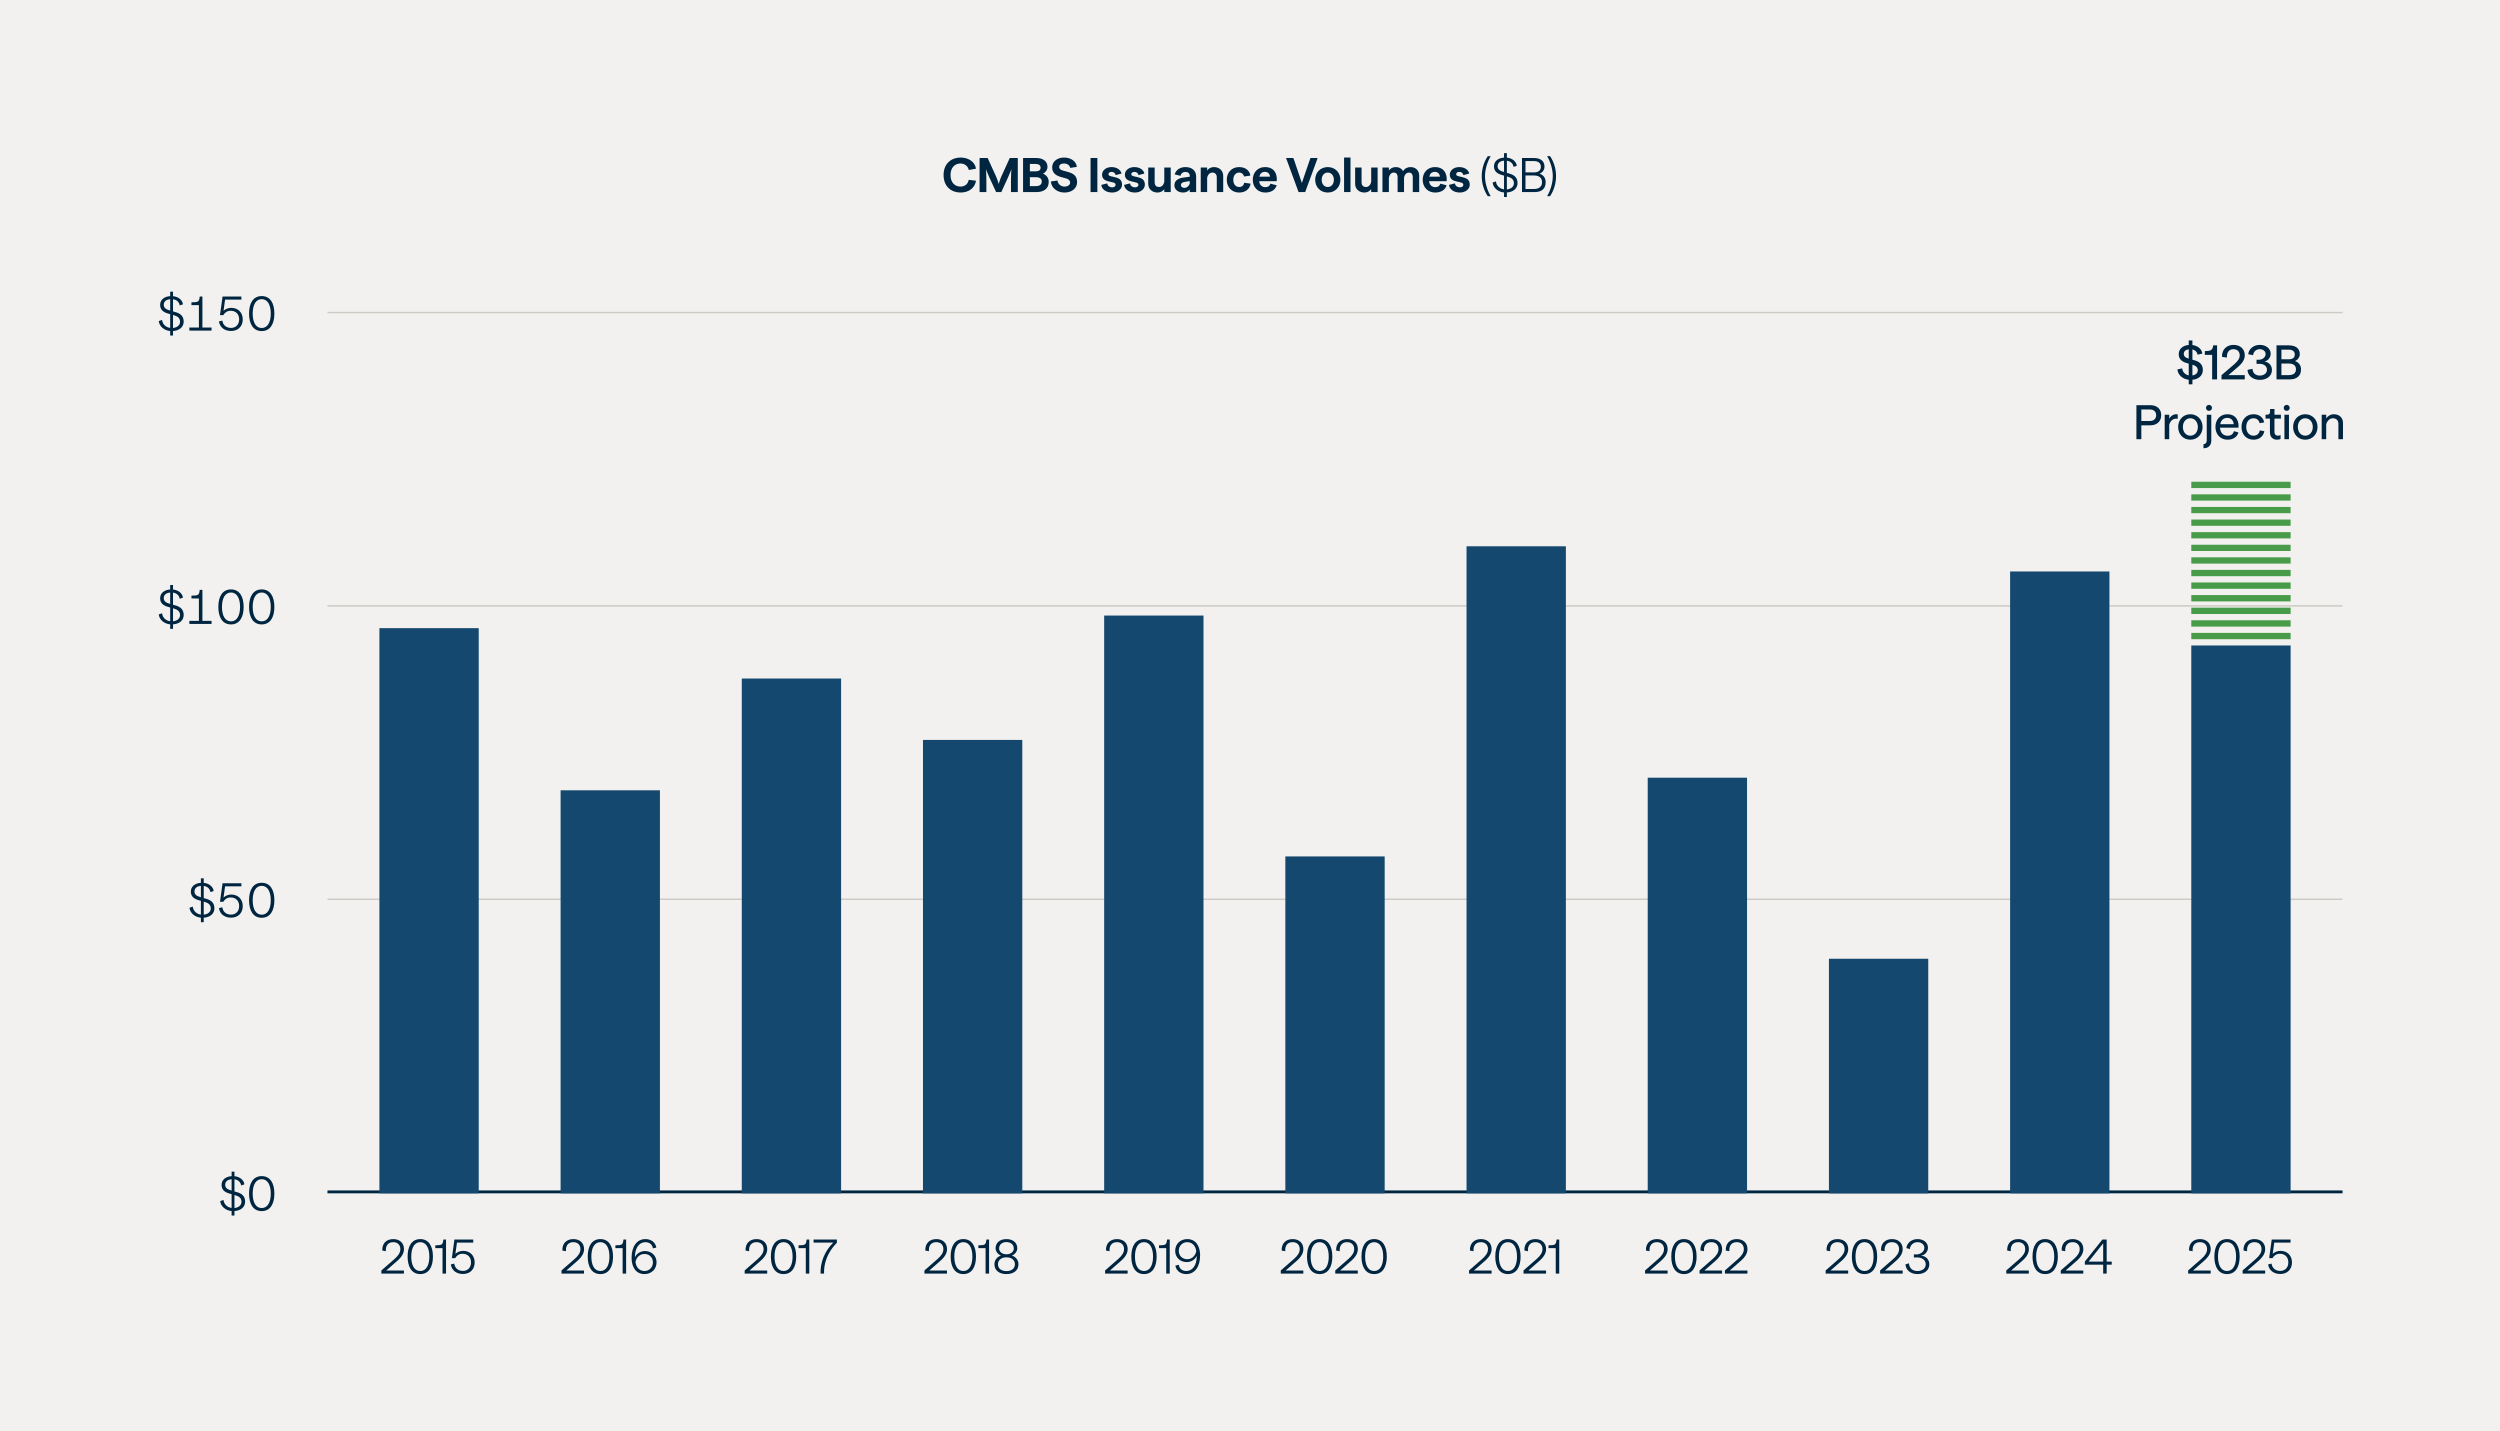
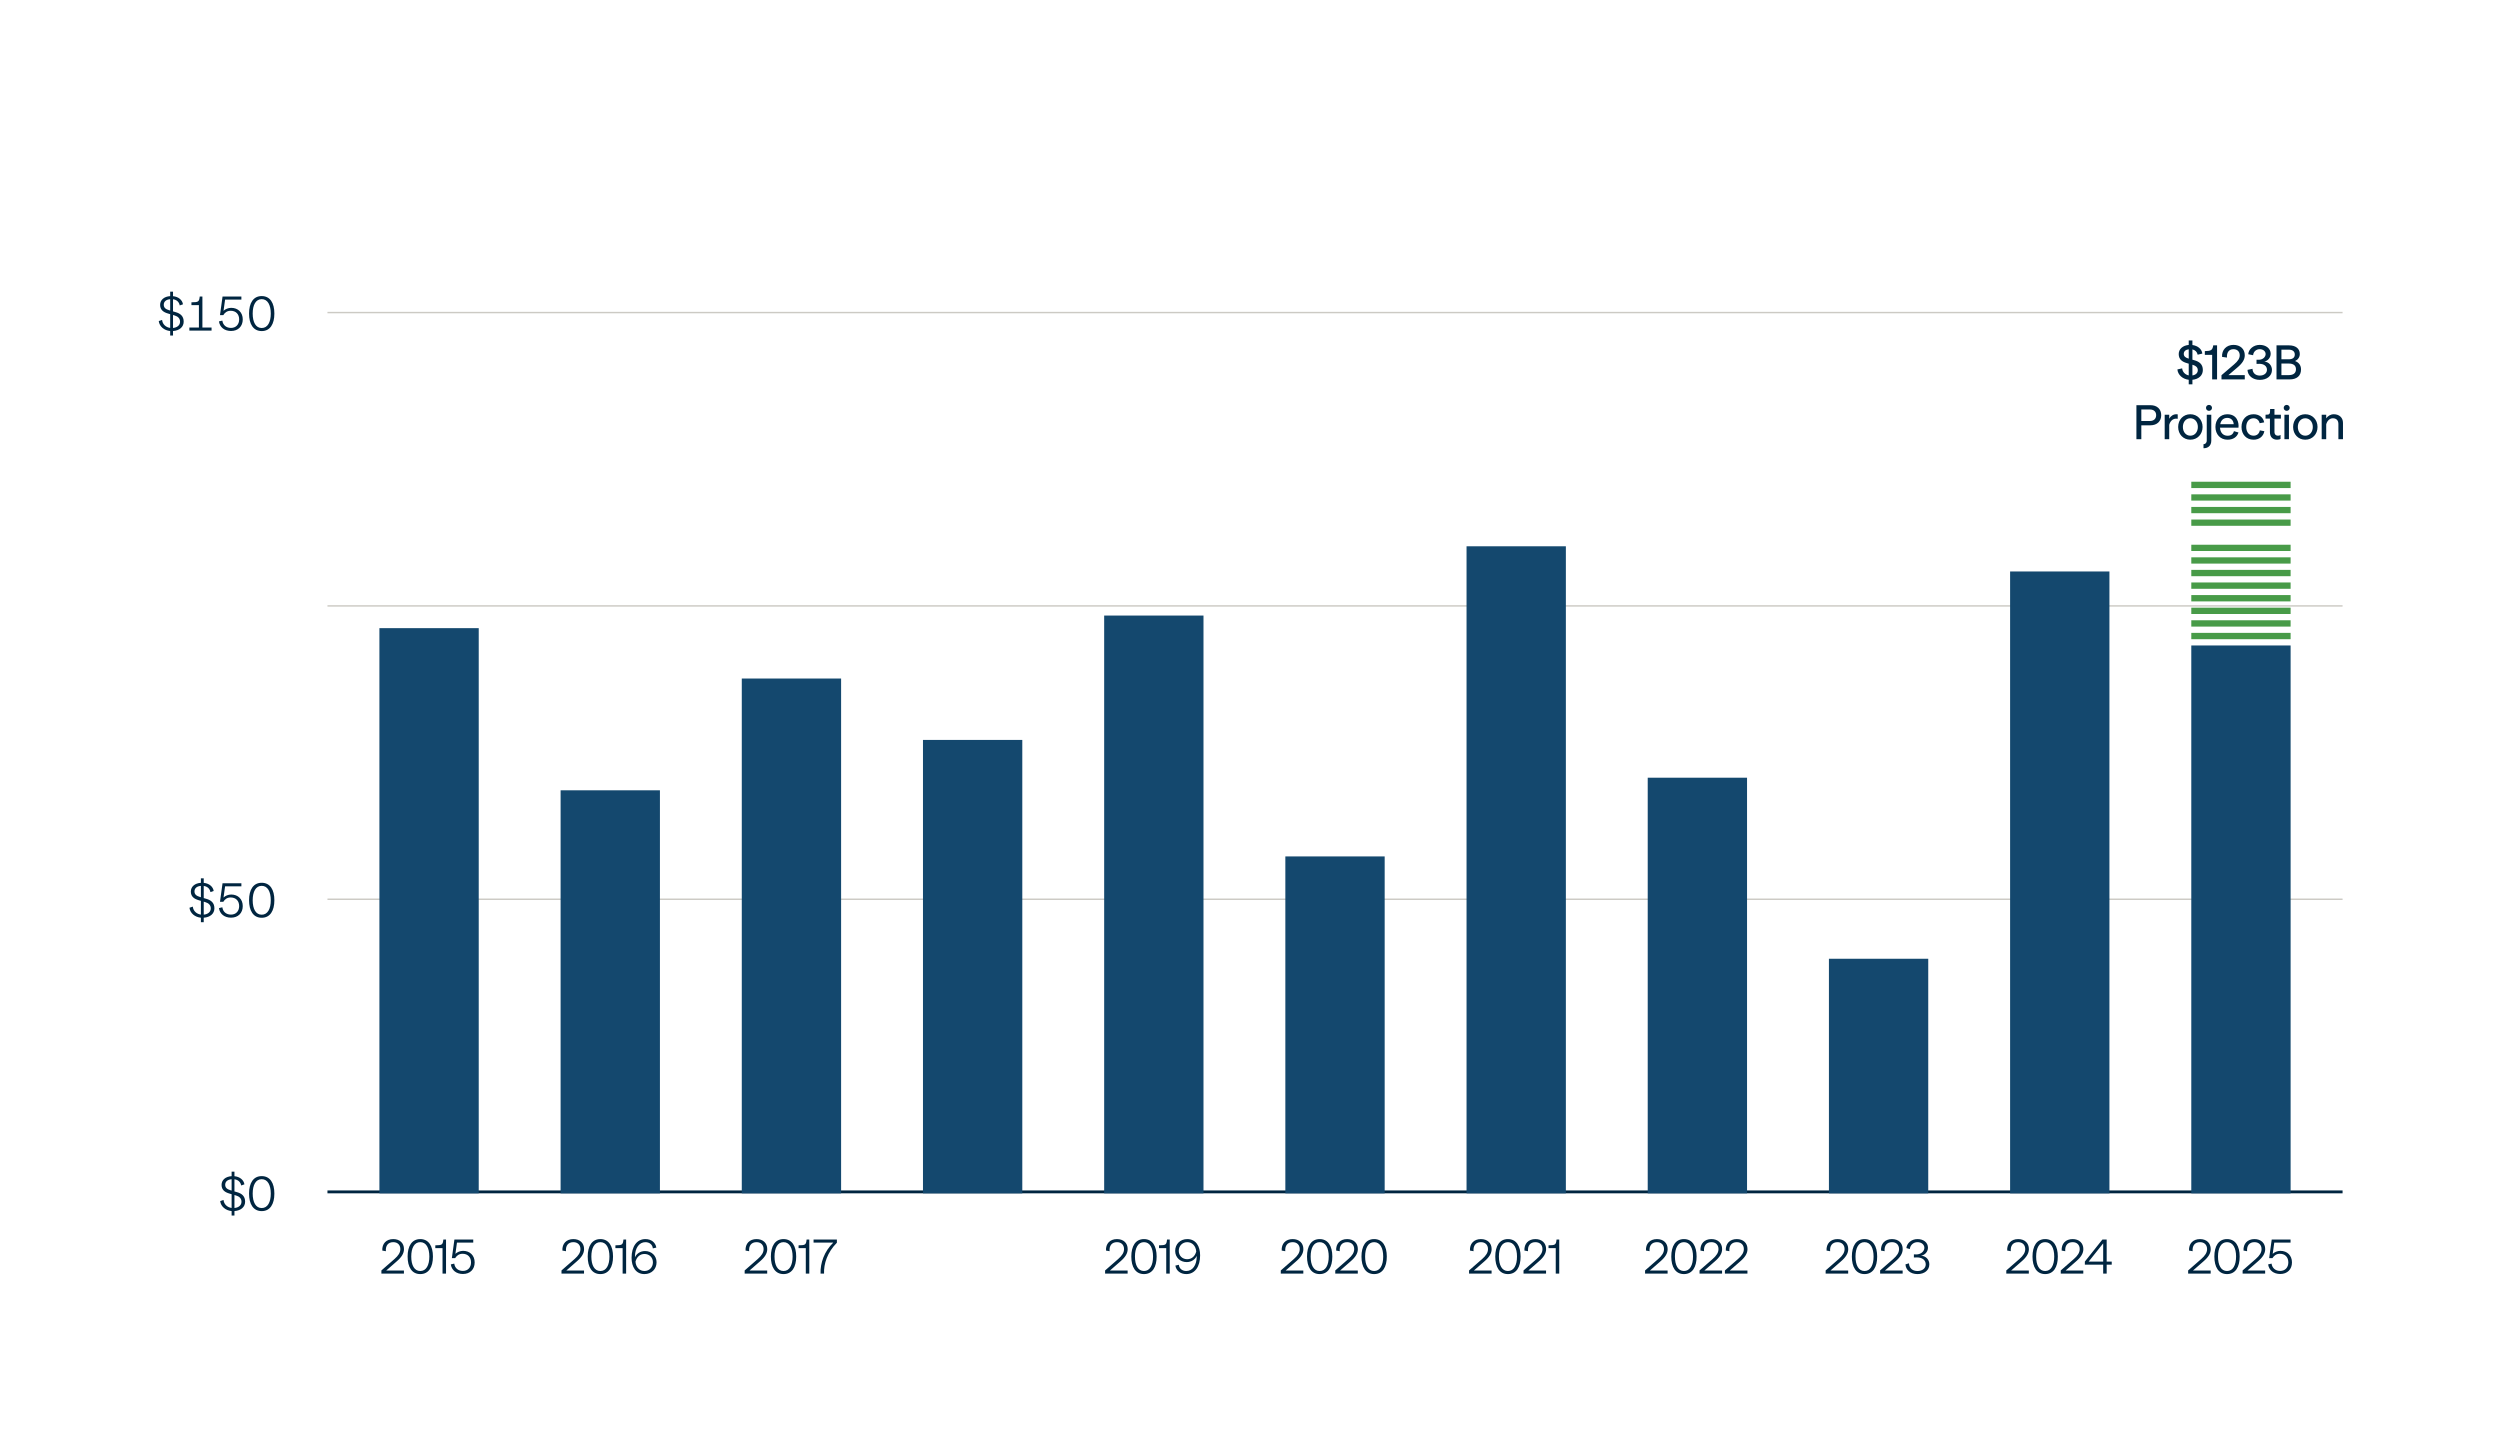
<svg xmlns="http://www.w3.org/2000/svg" width="1588" height="909" viewBox="0 0 1588 909" fill="none">
-   <rect width="1588" height="909" fill="#F2F1EF" />
-   <path d="M610.128 122.3C604.338 122.3 599.358 118.55 599.358 111.17C599.358 103.79 604.458 100.07 610.128 100.07C615.348 100.07 619.338 102.92 619.938 107.15L615.468 107.96H615.348C614.898 105.56 612.768 103.85 610.098 103.85C606.558 103.85 603.768 106.4 603.768 111.17C603.768 115.97 606.528 118.52 610.098 118.52C612.828 118.52 614.868 116.93 615.318 114.23L619.968 114.8C619.188 119.69 615.078 122.3 610.128 122.3ZM622.228 122V100.37H627.358L632.608 111.89C633.718 114.35 634.378 116.9 634.378 116.9C634.378 116.9 635.038 114.35 636.148 111.89L641.398 100.37H646.498V122H642.178V112.82C642.178 110.12 642.448 107.42 642.448 107.42C642.448 107.42 641.518 109.97 640.408 112.43L636.028 122H632.728L628.318 112.43C627.208 109.97 626.308 107.42 626.308 107.42C626.308 107.42 626.518 110.12 626.518 112.82L626.548 120.08V122H622.228ZM649.855 122V100.37H658.255C662.245 100.37 665.365 102.29 665.365 105.89C665.365 108.02 663.955 109.64 662.515 110.33C664.585 111.14 666.145 112.91 666.145 115.55C666.145 119.72 663.085 122 658.525 122H649.855ZM657.865 118.22C660.505 118.22 661.735 117.17 661.735 115.28C661.735 113.54 660.505 112.55 657.865 112.55H654.175V118.22H657.865ZM657.895 108.83C659.965 108.83 660.985 107.99 660.985 106.52C660.985 105.02 659.935 104.15 657.805 104.15H654.175V108.83H657.895ZM676.135 122.3C671.395 122.3 667.765 119.21 667.495 115.28L671.605 114.68H671.725C671.935 116.87 673.825 118.52 676.135 118.52C678.295 118.52 679.735 117.5 679.735 115.97C679.735 114.59 678.715 113.78 677.275 113.36L673.915 112.43C670.855 111.56 668.335 109.97 668.335 106.28C668.335 102.56 671.665 100.07 675.895 100.07C680.095 100.07 683.725 102.44 683.995 106.01L679.915 106.64H679.795C679.495 105.14 678.085 103.85 675.895 103.85C673.945 103.85 672.775 104.66 672.775 106.04C672.775 107.24 673.675 107.9 675.025 108.29L678.445 109.25C681.535 110.09 684.175 111.59 684.175 115.64C684.175 119.63 680.845 122.3 676.135 122.3ZM697.042 122H692.722V100.37H697.042V122ZM706.416 122.3C702.366 122.3 699.756 120.02 699.546 117.44L703.176 116.51H703.296C703.596 118.22 704.946 119 706.416 119C707.766 119 708.636 118.37 708.636 117.38C708.636 116.6 708.066 116.15 707.076 115.91L704.196 115.22C702.396 114.8 700.026 113.93 700.026 110.96C700.026 108.26 702.516 106.13 706.086 106.13C709.476 106.13 711.936 107.96 712.386 110.24L708.756 111.2H708.636C708.396 109.79 707.256 109.19 706.086 109.19C704.796 109.19 704.076 109.88 704.076 110.63C704.076 111.35 704.646 111.71 705.696 111.98L708.036 112.52C710.496 113.09 712.716 113.96 712.716 117.32C712.716 119.99 710.136 122.3 706.416 122.3ZM720.918 122.3C716.868 122.3 714.258 120.02 714.048 117.44L717.678 116.51H717.798C718.098 118.22 719.448 119 720.918 119C722.268 119 723.138 118.37 723.138 117.38C723.138 116.6 722.568 116.15 721.578 115.91L718.698 115.22C716.898 114.8 714.528 113.93 714.528 110.96C714.528 108.26 717.018 106.13 720.588 106.13C723.978 106.13 726.438 107.96 726.888 110.24L723.258 111.2H723.138C722.898 109.79 721.758 109.19 720.588 109.19C719.298 109.19 718.578 109.88 718.578 110.63C718.578 111.35 719.148 111.71 720.198 111.98L722.538 112.52C724.998 113.09 727.218 113.96 727.218 117.32C727.218 119.99 724.638 122.3 720.918 122.3ZM735.24 122.3C731.97 122.3 729.36 120.17 729.36 116.75V106.43H733.44V115.7C733.44 118.1 734.82 118.79 736.29 118.79C737.91 118.79 739.23 117.35 739.56 115.46V106.43H743.64V122H739.56V120.17C738.6 121.46 737.07 122.3 735.24 122.3ZM751.477 122.3C748.297 122.3 745.987 120.32 745.987 117.74C745.987 114.95 748.057 113.3 751.537 112.82L755.737 112.25V111.68C755.737 110.15 754.597 109.22 753.037 109.22C751.207 109.22 750.157 110.24 749.827 111.68L746.137 110.78C746.857 108.35 749.077 106.13 753.037 106.13C757.087 106.13 759.787 108.41 759.787 112.07V122H755.707V120.32C754.597 121.82 752.977 122.3 751.477 122.3ZM750.127 117.56C750.127 118.52 750.937 119.33 752.227 119.33C753.997 119.33 755.167 118.13 755.707 116.75V115.01L752.227 115.61C750.847 115.88 750.127 116.48 750.127 117.56ZM762.703 122V106.43H766.783V108.26C767.743 106.97 769.273 106.13 771.103 106.13C774.373 106.13 776.983 108.26 776.983 111.68V122H772.903V112.7C772.903 110.75 771.853 109.61 770.053 109.61C768.433 109.61 767.113 111.08 766.783 112.94V122H762.703ZM787.069 122.3C782.479 122.3 779.239 118.94 779.239 114.2C779.239 109.46 782.479 106.13 787.069 106.13C790.999 106.13 793.729 108.2 794.239 111.53L790.339 112.1H790.219C789.919 110.66 788.779 109.61 787.159 109.61C784.879 109.61 783.379 111.47 783.379 114.2C783.379 116.96 784.879 118.79 787.159 118.79C788.869 118.79 790.039 117.74 790.339 116.09L794.389 116.66C793.789 120.23 790.969 122.3 787.069 122.3ZM795.762 114.2C795.762 109.49 799.002 106.13 803.472 106.13C810.012 106.13 811.392 111.26 810.972 115.1H799.812C800.112 117.5 801.582 118.88 803.772 118.88C805.422 118.88 806.532 118.16 806.982 116.66L810.942 117.68C810.162 120.47 807.642 122.3 803.652 122.3C799.062 122.3 795.762 118.91 795.762 114.2ZM799.932 112.22H806.712C806.562 110.48 805.392 109.16 803.472 109.16C801.582 109.16 800.382 110.27 799.932 112.22ZM824.847 122L817.617 102.29L816.927 100.49V100.37H821.517L821.577 100.49L822.237 102.29L826.947 116.21L831.717 102.29L832.347 100.49L832.407 100.37H836.907V100.49L836.277 102.29L829.047 122H824.847ZM843.411 122.3C838.731 122.3 835.401 118.82 835.401 114.2C835.401 109.58 838.731 106.13 843.411 106.13C848.031 106.13 851.421 109.58 851.421 114.2C851.421 118.82 848.031 122.3 843.411 122.3ZM843.411 118.79C845.691 118.79 847.281 116.87 847.281 114.2C847.281 111.53 845.661 109.61 843.411 109.61C841.071 109.61 839.541 111.53 839.541 114.2C839.541 116.87 841.071 118.79 843.411 118.79ZM857.838 122H853.758V100.07H857.838V122ZM866.666 122.3C863.396 122.3 860.786 120.17 860.786 116.75V106.43H864.866V115.7C864.866 118.1 866.246 118.79 867.716 118.79C869.336 118.79 870.656 117.35 870.986 115.46V106.43H875.066V122H870.986V120.17C870.026 121.46 868.496 122.3 866.666 122.3ZM878.133 122V106.43H882.213V108.29C883.143 107.03 884.643 106.13 886.593 106.13C888.753 106.13 890.373 107.09 891.213 108.74C892.293 106.85 894.213 106.13 895.983 106.13C899.133 106.13 901.473 108.29 901.473 111.44V122H897.393V112.7C897.393 110.18 896.103 109.61 894.933 109.61C893.433 109.61 892.113 110.93 891.843 112.91V122H887.763V112.7C887.763 110.18 886.473 109.61 885.303 109.61C883.683 109.61 882.483 111.14 882.213 112.94V122H878.133ZM903.692 114.2C903.692 109.49 906.932 106.13 911.402 106.13C917.942 106.13 919.322 111.26 918.902 115.1H907.742C908.042 117.5 909.512 118.88 911.702 118.88C913.352 118.88 914.462 118.16 914.912 116.66L918.872 117.68C918.092 120.47 915.572 122.3 911.582 122.3C906.992 122.3 903.692 118.91 903.692 114.2ZM907.862 112.22H914.642C914.492 110.48 913.322 109.16 911.402 109.16C909.512 109.16 908.312 110.27 907.862 112.22ZM927.285 122.3C923.235 122.3 920.625 120.02 920.415 117.44L924.045 116.51H924.165C924.465 118.22 925.815 119 927.285 119C928.635 119 929.505 118.37 929.505 117.38C929.505 116.6 928.935 116.15 927.945 115.91L925.065 115.22C923.265 114.8 920.895 113.93 920.895 110.96C920.895 108.26 923.385 106.13 926.955 106.13C930.345 106.13 932.805 107.96 933.255 110.24L929.625 111.2H929.505C929.265 109.79 928.125 109.19 926.955 109.19C925.665 109.19 924.945 109.88 924.945 110.63C924.945 111.35 925.515 111.71 926.565 111.98L928.905 112.52C931.365 113.09 933.585 113.96 933.585 117.32C933.585 119.99 931.005 122.3 927.285 122.3ZM941.199 111.95C941.199 107.42 942.579 102.77 945.039 99.2H946.899C944.559 103.19 943.269 107.81 943.269 111.95C943.269 116.03 944.559 120.65 946.899 124.64H945.039C942.579 121.04 941.199 116.42 941.199 111.95ZM955.361 125.12V122.27C951.581 121.91 948.491 119.39 948.101 115.94L950.111 115.25H950.231C950.471 117.98 952.661 119.93 955.361 120.29V111.56L953.951 111.14C951.251 110.36 948.971 108.95 948.971 105.65C948.971 102.5 951.521 100.34 955.361 100.1V97.25H957.161V100.13C960.611 100.46 963.071 102.53 963.491 105.29L961.541 105.98H961.421C961.031 103.82 959.471 102.41 957.161 102.08V109.79L958.901 110.3C961.721 111.11 963.941 112.73 963.941 116.3C963.941 119.69 961.271 121.97 957.161 122.27V125.12H955.361ZM951.281 105.59C951.281 107.51 952.631 108.44 954.551 109.01L955.361 109.25V102.05C952.751 102.26 951.281 103.58 951.281 105.59ZM957.161 120.32C959.921 120.05 961.631 118.52 961.631 116.36C961.631 114.23 960.251 113 958.241 112.4L957.161 112.07V120.32ZM966.768 122V100.37H974.358C978.558 100.37 981.048 102.32 981.048 105.83C981.048 107.9 979.848 109.55 977.928 110.33C980.418 111.17 981.798 113 981.798 115.73C981.798 119.84 979.338 122 974.868 122H966.768ZM974.388 120.05C977.718 120.05 979.488 118.49 979.488 115.73C979.488 113 977.718 111.47 974.388 111.47H968.988V120.05H974.388ZM974.358 109.52C977.148 109.52 978.768 108.29 978.768 105.95C978.768 103.67 977.118 102.32 974.388 102.32H968.988V109.52H974.358ZM988.4 111.86C988.4 116.39 987.02 121.01 984.59 124.61H982.73C985.04 120.62 986.33 116 986.33 111.86C986.33 107.78 985.04 103.16 982.73 99.17H984.59C987.02 102.74 988.4 107.39 988.4 111.86Z" fill="#002540" />
  <path d="M108.098 213.12V210.27C104.318 209.91 101.228 207.39 100.838 203.94L102.848 203.25H102.968C103.208 205.98 105.398 207.93 108.098 208.29V199.56L106.688 199.14C103.988 198.36 101.708 196.95 101.708 193.65C101.708 190.5 104.258 188.34 108.098 188.1V185.25H109.898V188.13C113.348 188.46 115.808 190.53 116.228 193.29L114.278 193.98H114.158C113.768 191.82 112.208 190.41 109.898 190.08V197.79L111.638 198.3C114.458 199.11 116.678 200.73 116.678 204.3C116.678 207.69 114.008 209.97 109.898 210.27V213.12H108.098ZM104.018 193.59C104.018 195.51 105.368 196.44 107.288 197.01L108.098 197.25V190.05C105.488 190.26 104.018 191.58 104.018 193.59ZM109.898 208.32C112.658 208.05 114.368 206.52 114.368 204.36C114.368 202.23 112.988 201 110.978 200.4L109.898 200.07V208.32ZM120.285 208.05H126.345V193.8H121.605V192.03C126.075 191.97 126.495 191.73 126.855 188.37H128.565V208.05H134.385V210H120.285V208.05ZM146.757 210.24C142.587 210.24 139.617 207.9 139.077 204.15L141.117 203.67H141.237C141.627 206.55 143.757 208.29 146.727 208.29C149.877 208.29 151.917 206.07 151.917 202.89C151.917 199.56 149.817 197.4 146.517 197.4C144.177 197.4 142.737 198.66 141.837 200.16H139.737L141.357 188.37H153.327V190.32H142.977L141.987 197.43C143.127 196.32 145.017 195.54 146.877 195.54C151.197 195.54 154.197 198.48 154.197 202.89C154.197 207.3 151.257 210.24 146.757 210.24ZM166.238 210.3C160.868 210.3 158.198 205.83 158.198 199.17C158.198 192.51 160.868 188.07 166.238 188.07C171.578 188.07 174.278 192.48 174.278 199.17C174.278 205.86 171.578 210.3 166.238 210.3ZM166.238 208.35C170.018 208.35 171.998 204.63 171.998 199.17C171.998 193.74 170.018 190.02 166.238 190.02C162.458 190.02 160.508 193.71 160.508 199.17C160.508 204.66 162.458 208.35 166.238 208.35Z" fill="#002540" />
  <line x1="208" y1="198.542" x2="1488" y2="198.542" stroke="#CCCAC4" stroke-width="0.916" />
-   <path d="M108.098 399.454V396.604C104.318 396.244 101.228 393.724 100.838 390.274L102.848 389.584H102.968C103.208 392.314 105.398 394.264 108.098 394.624V385.894L106.688 385.474C103.988 384.694 101.708 383.284 101.708 379.984C101.708 376.834 104.258 374.674 108.098 374.434V371.584H109.898V374.464C113.348 374.794 115.808 376.864 116.228 379.624L114.278 380.314H114.158C113.768 378.154 112.208 376.744 109.898 376.414V384.124L111.638 384.634C114.458 385.444 116.678 387.064 116.678 390.634C116.678 394.024 114.008 396.304 109.898 396.604V399.454H108.098ZM104.018 379.924C104.018 381.844 105.368 382.774 107.288 383.344L108.098 383.584V376.384C105.488 376.594 104.018 377.914 104.018 379.924ZM109.898 394.654C112.658 394.384 114.368 392.854 114.368 390.694C114.368 388.564 112.988 387.334 110.978 386.734L109.898 386.404V394.654ZM120.285 394.384H126.345V380.134H121.605V378.364C126.075 378.304 126.495 378.064 126.855 374.704H128.565V394.384H134.385V396.334H120.285V394.384ZM146.727 396.634C141.357 396.634 138.687 392.164 138.687 385.504C138.687 378.844 141.357 374.404 146.727 374.404C152.067 374.404 154.767 378.814 154.767 385.504C154.767 392.194 152.067 396.634 146.727 396.634ZM146.727 394.684C150.507 394.684 152.487 390.964 152.487 385.504C152.487 380.074 150.507 376.354 146.727 376.354C142.947 376.354 140.997 380.044 140.997 385.504C140.997 390.994 142.947 394.684 146.727 394.684ZM166.238 396.634C160.868 396.634 158.198 392.164 158.198 385.504C158.198 378.844 160.868 374.404 166.238 374.404C171.578 374.404 174.278 378.814 174.278 385.504C174.278 392.194 171.578 396.634 166.238 396.634ZM166.238 394.684C170.018 394.684 171.998 390.964 171.998 385.504C171.998 380.074 170.018 376.354 166.238 376.354C162.458 376.354 160.508 380.044 160.508 385.504C160.508 390.994 162.458 394.684 166.238 394.684Z" fill="#002540" />
  <line x1="208" y1="384.876" x2="1488" y2="384.876" stroke="#CCCAC4" stroke-width="0.916" />
  <path d="M127.61 585.786V582.936C123.83 582.576 120.74 580.056 120.35 576.606L122.36 575.916H122.48C122.72 578.646 124.91 580.596 127.61 580.956V572.226L126.2 571.806C123.5 571.026 121.22 569.616 121.22 566.316C121.22 563.166 123.77 561.006 127.61 560.766V557.916H129.41V560.796C132.86 561.126 135.32 563.196 135.74 565.956L133.79 566.646H133.67C133.28 564.486 131.72 563.076 129.41 562.746V570.456L131.15 570.966C133.97 571.776 136.19 573.396 136.19 576.966C136.19 580.356 133.52 582.636 129.41 582.936V585.786H127.61ZM123.53 566.256C123.53 568.176 124.88 569.106 126.8 569.676L127.61 569.916V562.716C125 562.926 123.53 564.246 123.53 566.256ZM129.41 580.986C132.17 580.716 133.88 579.186 133.88 577.026C133.88 574.896 132.5 573.666 130.49 573.066L129.41 572.736V580.986ZM146.757 582.906C142.587 582.906 139.617 580.566 139.077 576.816L141.117 576.336H141.237C141.627 579.216 143.757 580.956 146.727 580.956C149.877 580.956 151.917 578.736 151.917 575.556C151.917 572.226 149.817 570.066 146.517 570.066C144.177 570.066 142.737 571.326 141.837 572.826H139.737L141.357 561.036H153.327V562.986H142.977L141.987 570.096C143.127 568.986 145.017 568.206 146.877 568.206C151.197 568.206 154.197 571.146 154.197 575.556C154.197 579.966 151.257 582.906 146.757 582.906ZM166.238 582.966C160.868 582.966 158.198 578.496 158.198 571.836C158.198 565.176 160.868 560.736 166.238 560.736C171.578 560.736 174.278 565.146 174.278 571.836C174.278 578.526 171.578 582.966 166.238 582.966ZM166.238 581.016C170.018 581.016 171.998 577.296 171.998 571.836C171.998 566.406 170.018 562.686 166.238 562.686C162.458 562.686 160.508 566.376 160.508 571.836C160.508 577.326 162.458 581.016 166.238 581.016Z" fill="#002540" />
  <line x1="208" y1="571.208" x2="1488" y2="571.208" stroke="#CCCAC4" stroke-width="0.916" />
  <path d="M147.122 772.12V769.27C143.342 768.91 140.252 766.39 139.862 762.94L141.872 762.25H141.992C142.232 764.98 144.422 766.93 147.122 767.29V758.56L145.712 758.14C143.012 757.36 140.732 755.95 140.732 752.65C140.732 749.5 143.282 747.34 147.122 747.1V744.25H148.922V747.13C152.372 747.46 154.832 749.53 155.252 752.29L153.302 752.98H153.182C152.792 750.82 151.232 749.41 148.922 749.08V756.79L150.662 757.3C153.482 758.11 155.702 759.73 155.702 763.3C155.702 766.69 153.032 768.97 148.922 769.27V772.12H147.122ZM143.042 752.59C143.042 754.51 144.392 755.44 146.312 756.01L147.122 756.25V749.05C144.512 749.26 143.042 750.58 143.042 752.59ZM148.922 767.32C151.682 767.05 153.392 765.52 153.392 763.36C153.392 761.23 152.012 760 150.002 759.4L148.922 759.07V767.32ZM166.238 769.3C160.868 769.3 158.198 764.83 158.198 758.17C158.198 751.51 160.868 747.07 166.238 747.07C171.578 747.07 174.278 751.48 174.278 758.17C174.278 764.86 171.578 769.3 166.238 769.3ZM166.238 767.35C170.018 767.35 171.998 763.63 171.998 758.17C171.998 752.74 170.018 749.02 166.238 749.02C162.458 749.02 160.508 752.71 160.508 758.17C160.508 763.66 162.458 767.35 166.238 767.35Z" fill="#002540" />
  <line x1="208" y1="757.084" x2="1488" y2="757.084" stroke="#002540" stroke-width="1.831" />
  <path d="M242.264 809V806.99L250.574 799.73C253.094 797.51 254.294 795.62 254.294 793.43C254.294 790.76 252.554 789.02 249.794 789.02C246.494 789.02 244.814 791.3 245.114 794.75H244.994L242.834 794.36C242.594 790.01 245.324 787.07 249.794 787.07C253.904 787.07 256.604 789.56 256.604 793.43C256.604 796.04 255.224 798.47 251.954 801.26L245.324 807.05H256.574V809H242.264ZM266.958 809.3C261.588 809.3 258.918 804.83 258.918 798.17C258.918 791.51 261.588 787.07 266.958 787.07C272.298 787.07 274.998 791.48 274.998 798.17C274.998 804.86 272.298 809.3 266.958 809.3ZM266.958 807.35C270.738 807.35 272.718 803.63 272.718 798.17C272.718 792.74 270.738 789.02 266.958 789.02C263.178 789.02 261.228 792.71 261.228 798.17C261.228 803.66 263.178 807.35 266.958 807.35ZM281.097 809V792.8H276.507V791.03C280.827 790.97 281.247 790.73 281.607 787.37H283.317V809H281.097ZM294.068 809.24C289.898 809.24 286.898 806.9 286.358 803.15L288.428 802.67H288.548C288.938 805.55 291.068 807.29 294.038 807.29C297.188 807.29 299.198 805.07 299.198 801.89C299.198 798.56 297.128 796.4 293.828 796.4C291.458 796.4 290.048 797.66 289.118 799.16H287.018L288.638 787.37H300.608V789.32H290.258L289.268 796.43C290.438 795.32 292.298 794.54 294.188 794.54C298.478 794.54 301.508 797.48 301.508 801.89C301.508 806.3 298.568 809.24 294.068 809.24Z" fill="#002540" />
  <path d="M356.663 809V806.99L364.973 799.73C367.493 797.51 368.693 795.62 368.693 793.43C368.693 790.76 366.953 789.02 364.193 789.02C360.893 789.02 359.213 791.3 359.513 794.75H359.393L357.233 794.36C356.993 790.01 359.723 787.07 364.193 787.07C368.303 787.07 371.003 789.56 371.003 793.43C371.003 796.04 369.623 798.47 366.353 801.26L359.723 807.05H370.973V809H356.663ZM381.356 809.3C375.986 809.3 373.316 804.83 373.316 798.17C373.316 791.51 375.986 787.07 381.356 787.07C386.696 787.07 389.396 791.48 389.396 798.17C389.396 804.86 386.696 809.3 381.356 809.3ZM381.356 807.35C385.136 807.35 387.116 803.63 387.116 798.17C387.116 792.74 385.136 789.02 381.356 789.02C377.576 789.02 375.626 792.71 375.626 798.17C375.626 803.66 377.576 807.35 381.356 807.35ZM395.495 809V792.8H390.905V791.03C395.225 790.97 395.645 790.73 396.005 787.37H397.715V809H395.495ZM409.367 809.3C403.847 809.3 401.177 804.74 401.177 798.95C401.177 791.81 404.507 787.07 409.967 787.07C413.657 787.07 416.387 789.2 416.897 792.47L414.797 792.95H414.677C414.467 790.52 412.457 789.02 409.967 789.02C406.037 789.02 403.367 792.71 403.337 798.08V798.62C404.297 796.43 406.637 794.66 409.757 794.66C413.777 794.66 417.047 797.6 417.047 801.8C417.047 806.15 413.837 809.3 409.367 809.3ZM409.367 807.35C412.457 807.35 414.737 804.95 414.737 801.83C414.737 798.74 412.457 796.52 409.367 796.52C406.337 796.52 404.417 798.62 403.667 801.38C403.907 805.04 406.307 807.35 409.367 807.35Z" fill="#002540" />
  <path d="M473.01 809V806.99L481.32 799.73C483.84 797.51 485.04 795.62 485.04 793.43C485.04 790.76 483.3 789.02 480.54 789.02C477.24 789.02 475.56 791.3 475.86 794.75H475.74L473.58 794.36C473.34 790.01 476.07 787.07 480.54 787.07C484.65 787.07 487.35 789.56 487.35 793.43C487.35 796.04 485.97 798.47 482.7 801.26L476.07 807.05H487.32V809H473.01ZM497.703 809.3C492.333 809.3 489.663 804.83 489.663 798.17C489.663 791.51 492.333 787.07 497.703 787.07C503.043 787.07 505.743 791.48 505.743 798.17C505.743 804.86 503.043 809.3 497.703 809.3ZM497.703 807.35C501.483 807.35 503.463 803.63 503.463 798.17C503.463 792.74 501.483 789.02 497.703 789.02C493.923 789.02 491.973 792.71 491.973 798.17C491.973 803.66 493.923 807.35 497.703 807.35ZM511.842 809V792.8H507.252V791.03C511.572 790.97 511.992 790.73 512.352 787.37H514.062V809H511.842ZM521.214 809C521.004 802.19 523.554 794.96 529.284 789.32H516.774V787.37H531.594V789.38C525.534 795.47 523.194 802.7 523.434 809H521.214Z" fill="#002540" />
-   <path d="M587.21 809V806.99L595.52 799.73C598.04 797.51 599.24 795.62 599.24 793.43C599.24 790.76 597.5 789.02 594.74 789.02C591.44 789.02 589.76 791.3 590.06 794.75H589.94L587.78 794.36C587.54 790.01 590.27 787.07 594.74 787.07C598.85 787.07 601.55 789.56 601.55 793.43C601.55 796.04 600.17 798.47 596.9 801.26L590.27 807.05H601.52V809H587.21ZM611.903 809.3C606.533 809.3 603.863 804.83 603.863 798.17C603.863 791.51 606.533 787.07 611.903 787.07C617.243 787.07 619.943 791.48 619.943 798.17C619.943 804.86 617.243 809.3 611.903 809.3ZM611.903 807.35C615.683 807.35 617.663 803.63 617.663 798.17C617.663 792.74 615.683 789.02 611.903 789.02C608.123 789.02 606.173 792.71 606.173 798.17C606.173 803.66 608.123 807.35 611.903 807.35ZM626.042 809V792.8H621.452V791.03C625.772 790.97 626.192 790.73 626.552 787.37H628.262V809H626.042ZM639.284 809.3C634.694 809.3 631.664 806.96 631.664 803.06C631.664 800.42 633.314 798.32 635.804 797.57C633.794 796.7 632.384 794.75 632.384 792.95C632.384 789.38 635.144 787.07 639.284 787.07C643.454 787.07 646.184 789.38 646.184 792.95C646.184 794.75 644.804 796.7 642.764 797.57C645.254 798.29 646.934 800.42 646.934 803.06C646.934 806.96 643.904 809.3 639.284 809.3ZM639.284 807.41C642.524 807.41 644.684 805.76 644.684 803.06C644.684 800.36 642.524 798.65 639.284 798.65C636.074 798.65 633.914 800.36 633.914 803.06C633.914 805.76 636.074 807.41 639.284 807.41ZM639.284 796.73C642.044 796.73 643.964 795.14 643.964 793.04C643.964 790.64 642.134 788.96 639.284 788.96C636.464 788.96 634.634 790.64 634.634 793.04C634.634 795.14 636.554 796.73 639.284 796.73Z" fill="#002540" />
  <path d="M701.96 809V806.99L710.27 799.73C712.79 797.51 713.99 795.62 713.99 793.43C713.99 790.76 712.25 789.02 709.49 789.02C706.19 789.02 704.51 791.3 704.81 794.75H704.69L702.53 794.36C702.29 790.01 705.02 787.07 709.49 787.07C713.6 787.07 716.3 789.56 716.3 793.43C716.3 796.04 714.92 798.47 711.65 801.26L705.02 807.05H716.27V809H701.96ZM726.653 809.3C721.283 809.3 718.613 804.83 718.613 798.17C718.613 791.51 721.283 787.07 726.653 787.07C731.993 787.07 734.693 791.48 734.693 798.17C734.693 804.86 731.993 809.3 726.653 809.3ZM726.653 807.35C730.433 807.35 732.413 803.63 732.413 798.17C732.413 792.74 730.433 789.02 726.653 789.02C722.873 789.02 720.923 792.71 720.923 798.17C720.923 803.66 722.873 807.35 726.653 807.35ZM740.792 809V792.8H736.202V791.03C740.522 790.97 740.942 790.73 741.302 787.37H743.012V809H740.792ZM754.154 787.07C759.644 787.07 762.314 791.6 762.314 797.42C762.314 804.56 758.984 809.3 753.554 809.3C749.834 809.3 747.104 807.17 746.594 803.9L748.694 803.42H748.814C749.024 805.85 751.034 807.35 753.524 807.35C757.484 807.35 760.124 803.66 760.154 798.29C760.154 798.14 760.184 797.99 760.184 797.72C759.194 799.94 756.854 801.68 753.764 801.68C749.714 801.68 746.474 798.77 746.474 794.57C746.474 790.22 749.684 787.07 754.154 787.07ZM754.124 789.02C751.034 789.02 748.754 791.42 748.754 794.54C748.754 797.63 751.034 799.85 754.124 799.85C757.154 799.85 759.104 797.75 759.854 794.99C759.584 791.33 757.214 789.02 754.124 789.02Z" fill="#002540" />
  <path d="M813.56 809V806.99L821.87 799.73C824.39 797.51 825.59 795.62 825.59 793.43C825.59 790.76 823.85 789.02 821.09 789.02C817.79 789.02 816.11 791.3 816.41 794.75H816.29L814.13 794.36C813.89 790.01 816.62 787.07 821.09 787.07C825.2 787.07 827.9 789.56 827.9 793.43C827.9 796.04 826.52 798.47 823.25 801.26L816.62 807.05H827.87V809H813.56ZM838.254 809.3C832.884 809.3 830.214 804.83 830.214 798.17C830.214 791.51 832.884 787.07 838.254 787.07C843.594 787.07 846.294 791.48 846.294 798.17C846.294 804.86 843.594 809.3 838.254 809.3ZM838.254 807.35C842.034 807.35 844.014 803.63 844.014 798.17C844.014 792.74 842.034 789.02 838.254 789.02C834.474 789.02 832.524 792.71 832.524 798.17C832.524 803.66 834.474 807.35 838.254 807.35ZM848.16 809V806.99L856.47 799.73C858.99 797.51 860.19 795.62 860.19 793.43C860.19 790.76 858.45 789.02 855.69 789.02C852.39 789.02 850.71 791.3 851.01 794.75H850.89L848.73 794.36C848.49 790.01 851.22 787.07 855.69 787.07C859.8 787.07 862.5 789.56 862.5 793.43C862.5 796.04 861.12 798.47 857.85 801.26L851.22 807.05H862.47V809H848.16ZM872.853 809.3C867.483 809.3 864.813 804.83 864.813 798.17C864.813 791.51 867.483 787.07 872.853 787.07C878.193 787.07 880.893 791.48 880.893 798.17C880.893 804.86 878.193 809.3 872.853 809.3ZM872.853 807.35C876.633 807.35 878.613 803.63 878.613 798.17C878.613 792.74 876.633 789.02 872.853 789.02C869.073 789.02 867.123 792.71 867.123 798.17C867.123 803.66 869.073 807.35 872.853 807.35Z" fill="#002540" />
  <path d="M933.144 809V806.99L941.454 799.73C943.974 797.51 945.174 795.62 945.174 793.43C945.174 790.76 943.434 789.02 940.674 789.02C937.374 789.02 935.694 791.3 935.994 794.75H935.874L933.714 794.36C933.474 790.01 936.204 787.07 940.674 787.07C944.784 787.07 947.484 789.56 947.484 793.43C947.484 796.04 946.104 798.47 942.834 801.26L936.204 807.05H947.454V809H933.144ZM957.838 809.3C952.468 809.3 949.798 804.83 949.798 798.17C949.798 791.51 952.468 787.07 957.838 787.07C963.178 787.07 965.878 791.48 965.878 798.17C965.878 804.86 963.178 809.3 957.838 809.3ZM957.838 807.35C961.618 807.35 963.598 803.63 963.598 798.17C963.598 792.74 961.618 789.02 957.838 789.02C954.058 789.02 952.108 792.71 952.108 798.17C952.108 803.66 954.058 807.35 957.838 807.35ZM967.744 809V806.99L976.054 799.73C978.574 797.51 979.774 795.62 979.774 793.43C979.774 790.76 978.034 789.02 975.274 789.02C971.974 789.02 970.294 791.3 970.594 794.75H970.474L968.314 794.36C968.074 790.01 970.804 787.07 975.274 787.07C979.384 787.07 982.084 789.56 982.084 793.43C982.084 796.04 980.704 798.47 977.434 801.26L970.804 807.05H982.054V809H967.744ZM988.207 809V792.8H983.617V791.03C987.937 790.97 988.357 790.73 988.717 787.37H990.427V809H988.207Z" fill="#002540" />
  <path d="M1044.95 809V806.99L1053.26 799.73C1055.78 797.51 1056.98 795.62 1056.98 793.43C1056.98 790.76 1055.24 789.02 1052.48 789.02C1049.18 789.02 1047.5 791.3 1047.8 794.75H1047.68L1045.52 794.36C1045.28 790.01 1048.01 787.07 1052.48 787.07C1056.59 787.07 1059.29 789.56 1059.29 793.43C1059.29 796.04 1057.91 798.47 1054.64 801.26L1048.01 807.05H1059.26V809H1044.95ZM1069.64 809.3C1064.27 809.3 1061.6 804.83 1061.6 798.17C1061.6 791.51 1064.27 787.07 1069.64 787.07C1074.98 787.07 1077.68 791.48 1077.68 798.17C1077.68 804.86 1074.98 809.3 1069.64 809.3ZM1069.64 807.35C1073.42 807.35 1075.4 803.63 1075.4 798.17C1075.4 792.74 1073.42 789.02 1069.64 789.02C1065.86 789.02 1063.91 792.71 1063.91 798.17C1063.91 803.66 1065.86 807.35 1069.64 807.35ZM1079.55 809V806.99L1087.86 799.73C1090.38 797.51 1091.58 795.62 1091.58 793.43C1091.58 790.76 1089.84 789.02 1087.08 789.02C1083.78 789.02 1082.1 791.3 1082.4 794.75H1082.28L1080.12 794.36C1079.88 790.01 1082.61 787.07 1087.08 787.07C1091.19 787.07 1093.89 789.56 1093.89 793.43C1093.89 796.04 1092.51 798.47 1089.24 801.26L1082.61 807.05H1093.86V809H1079.55ZM1095.66 809V806.99L1103.97 799.73C1106.49 797.51 1107.69 795.62 1107.69 793.43C1107.69 790.76 1105.95 789.02 1103.19 789.02C1099.89 789.02 1098.21 791.3 1098.51 794.75H1098.39L1096.23 794.36C1095.99 790.01 1098.72 787.07 1103.19 787.07C1107.3 787.07 1110 789.56 1110 793.43C1110 796.04 1108.62 798.47 1105.35 801.26L1098.72 807.05H1109.97V809H1095.66Z" fill="#002540" />
  <path d="M1159.65 809V806.99L1167.96 799.73C1170.48 797.51 1171.68 795.62 1171.68 793.43C1171.68 790.76 1169.94 789.02 1167.18 789.02C1163.88 789.02 1162.2 791.3 1162.5 794.75H1162.38L1160.22 794.36C1159.98 790.01 1162.71 787.07 1167.18 787.07C1171.29 787.07 1173.99 789.56 1173.99 793.43C1173.99 796.04 1172.61 798.47 1169.34 801.26L1162.71 807.05H1173.96V809H1159.65ZM1184.34 809.3C1178.97 809.3 1176.3 804.83 1176.3 798.17C1176.3 791.51 1178.97 787.07 1184.34 787.07C1189.68 787.07 1192.38 791.48 1192.38 798.17C1192.38 804.86 1189.68 809.3 1184.34 809.3ZM1184.34 807.35C1188.12 807.35 1190.1 803.63 1190.1 798.17C1190.1 792.74 1188.12 789.02 1184.34 789.02C1180.56 789.02 1178.61 792.71 1178.61 798.17C1178.61 803.66 1180.56 807.35 1184.34 807.35ZM1194.25 809V806.99L1202.56 799.73C1205.08 797.51 1206.28 795.62 1206.28 793.43C1206.28 790.76 1204.54 789.02 1201.78 789.02C1198.48 789.02 1196.8 791.3 1197.1 794.75H1196.98L1194.82 794.36C1194.58 790.01 1197.31 787.07 1201.78 787.07C1205.89 787.07 1208.59 789.56 1208.59 793.43C1208.59 796.04 1207.21 798.47 1203.94 801.26L1197.31 807.05H1208.56V809H1194.25ZM1218.01 809.3C1213.39 809.3 1210.51 806.57 1210.36 803.12L1212.46 802.49H1212.58C1212.73 805.43 1214.71 807.35 1217.98 807.35C1221.13 807.35 1223.23 805.61 1223.23 803.12C1223.23 800.39 1220.92 798.71 1217.71 798.71C1217.02 798.71 1216.33 798.71 1215.7 798.77V796.76C1216.42 796.82 1216.87 796.82 1217.23 796.82C1220.23 796.82 1222.36 794.75 1222.36 792.62C1222.36 790.55 1220.5 789.02 1217.98 789.02C1215.34 789.02 1213.36 790.94 1213.12 793.37H1213L1210.93 792.77C1211.17 789.86 1213.96 787.07 1217.98 787.07C1221.91 787.07 1224.64 789.29 1224.64 792.56C1224.64 795.05 1222.72 797.24 1220.23 797.63C1223.38 797.75 1225.51 800.15 1225.51 803.09C1225.51 806.81 1222.48 809.3 1218.01 809.3Z" fill="#002540" />
  <path d="M1274.4 809V806.99L1282.71 799.73C1285.23 797.51 1286.43 795.62 1286.43 793.43C1286.43 790.76 1284.69 789.02 1281.93 789.02C1278.63 789.02 1276.95 791.3 1277.25 794.75H1277.13L1274.97 794.36C1274.73 790.01 1277.46 787.07 1281.93 787.07C1286.04 787.07 1288.74 789.56 1288.74 793.43C1288.74 796.04 1287.36 798.47 1284.09 801.26L1277.46 807.05H1288.71V809H1274.4ZM1299.09 809.3C1293.72 809.3 1291.05 804.83 1291.05 798.17C1291.05 791.51 1293.72 787.07 1299.09 787.07C1304.43 787.07 1307.13 791.48 1307.13 798.17C1307.13 804.86 1304.43 809.3 1299.09 809.3ZM1299.09 807.35C1302.87 807.35 1304.85 803.63 1304.85 798.17C1304.85 792.74 1302.87 789.02 1299.09 789.02C1295.31 789.02 1293.36 792.71 1293.36 798.17C1293.36 803.66 1295.31 807.35 1299.09 807.35ZM1309 809V806.99L1317.31 799.73C1319.83 797.51 1321.03 795.62 1321.03 793.43C1321.03 790.76 1319.29 789.02 1316.53 789.02C1313.23 789.02 1311.55 791.3 1311.85 794.75H1311.73L1309.57 794.36C1309.33 790.01 1312.06 787.07 1316.53 787.07C1320.64 787.07 1323.34 789.56 1323.34 793.43C1323.34 796.04 1321.96 798.47 1318.69 801.26L1312.06 807.05H1323.31V809H1309ZM1335.94 809V803.33H1324.3V801.35L1335.43 787.37H1338.16V801.38H1341.37V803.33H1338.16V809H1335.94ZM1326.7 801.38H1335.94V789.77L1326.7 801.38Z" fill="#002540" />
  <path d="M1389.91 809V806.99L1398.22 799.73C1400.74 797.51 1401.94 795.62 1401.94 793.43C1401.94 790.76 1400.2 789.02 1397.44 789.02C1394.14 789.02 1392.46 791.3 1392.76 794.75H1392.64L1390.48 794.36C1390.24 790.01 1392.97 787.07 1397.44 787.07C1401.55 787.07 1404.25 789.56 1404.25 793.43C1404.25 796.04 1402.87 798.47 1399.6 801.26L1392.97 807.05H1404.22V809H1389.91ZM1414.6 809.3C1409.23 809.3 1406.56 804.83 1406.56 798.17C1406.56 791.51 1409.23 787.07 1414.6 787.07C1419.94 787.07 1422.64 791.48 1422.64 798.17C1422.64 804.86 1419.94 809.3 1414.6 809.3ZM1414.6 807.35C1418.38 807.35 1420.36 803.63 1420.36 798.17C1420.36 792.74 1418.38 789.02 1414.6 789.02C1410.82 789.02 1408.87 792.71 1408.87 798.17C1408.87 803.66 1410.82 807.35 1414.6 807.35ZM1424.51 809V806.99L1432.82 799.73C1435.34 797.51 1436.54 795.62 1436.54 793.43C1436.54 790.76 1434.8 789.02 1432.04 789.02C1428.74 789.02 1427.06 791.3 1427.36 794.75H1427.24L1425.08 794.36C1424.84 790.01 1427.57 787.07 1432.04 787.07C1436.15 787.07 1438.85 789.56 1438.85 793.43C1438.85 796.04 1437.47 798.47 1434.2 801.26L1427.57 807.05H1438.82V809H1424.51ZM1448.42 809.24C1444.25 809.24 1441.25 806.9 1440.71 803.15L1442.78 802.67H1442.9C1443.29 805.55 1445.42 807.29 1448.39 807.29C1451.54 807.29 1453.55 805.07 1453.55 801.89C1453.55 798.56 1451.48 796.4 1448.18 796.4C1445.81 796.4 1444.4 797.66 1443.47 799.16H1441.37L1442.99 787.37H1454.96V789.32H1444.61L1443.62 796.43C1444.79 795.32 1446.65 794.54 1448.54 794.54C1452.83 794.54 1455.86 797.48 1455.86 801.89C1455.86 806.3 1452.92 809.24 1448.42 809.24Z" fill="#002540" />
  <rect x="241" y="399" width="63.091" height="359" fill="#14486E" />
  <rect x="356.094" y="502" width="63.091" height="256" fill="#14486E" />
  <rect x="471.18" y="431" width="63.091" height="327" fill="#14486E" />
  <rect x="586.273" y="470" width="63.091" height="288" fill="#14486E" />
  <rect x="701.367" y="391" width="63.091" height="367" fill="#14486E" />
  <rect x="816.453" y="544" width="63.091" height="214" fill="#14486E" />
  <rect x="931.547" y="347" width="63.091" height="411" fill="#14486E" />
  <rect x="1046.63" y="494" width="63.091" height="264" fill="#14486E" />
  <rect x="1161.73" y="609" width="63.091" height="149" fill="#14486E" />
  <rect x="1276.82" y="363" width="63.091" height="395" fill="#14486E" />
  <g clip-path="url(#clip0_1420_8228)">
    <rect x="1391.91" y="306" width="63.091" height="4" fill="#489B48" />
    <rect x="1391.91" y="314" width="63.091" height="4" fill="#489B48" />
    <rect x="1391.91" y="322" width="63.091" height="4" fill="#489B48" />
    <rect x="1391.91" y="330" width="63.091" height="4" fill="#489B48" />
-     <rect x="1391.91" y="338" width="63.091" height="4" fill="#489B48" />
    <rect x="1391.91" y="346" width="63.091" height="4" fill="#489B48" />
    <rect x="1391.91" y="354" width="63.091" height="4" fill="#489B48" />
    <rect x="1391.91" y="362" width="63.091" height="4" fill="#489B48" />
    <rect x="1391.91" y="370" width="63.091" height="4" fill="#489B48" />
    <rect x="1391.91" y="378" width="63.091" height="4" fill="#489B48" />
    <rect x="1391.91" y="386" width="63.091" height="4" fill="#489B48" />
    <rect x="1391.91" y="394" width="63.091" height="4" fill="#489B48" />
    <rect x="1391.91" y="402" width="63.091" height="4" fill="#489B48" />
  </g>
  <rect x="1391.91" y="410" width="63.091" height="348" fill="#14486E" />
  <path d="M1390.28 244.12V241.24C1386.41 240.79 1383.38 238.15 1383.08 234.67L1385.99 234.01H1386.11C1386.32 236.29 1388.06 238.03 1390.28 238.45V231.01L1389.17 230.68C1386.32 229.87 1383.92 228.4 1383.92 224.92C1383.92 221.68 1386.53 219.46 1390.28 219.1V216.25H1392.62V219.16C1396.04 219.61 1398.59 221.71 1398.92 224.59L1396.07 225.28H1395.95C1395.62 223.6 1394.42 222.34 1392.62 221.95V228.46L1393.94 228.85C1396.85 229.69 1399.25 231.25 1399.25 235.03C1399.25 238.48 1396.64 240.85 1392.62 241.24V244.12H1390.28ZM1387.13 224.77C1387.13 226.39 1388.3 227.2 1389.98 227.71L1390.28 227.8V221.86C1388.27 222.13 1387.13 223.18 1387.13 224.77ZM1392.62 238.48C1394.75 238.15 1396.04 236.89 1396.04 235.18C1396.04 233.38 1394.81 232.33 1393.04 231.82L1392.62 231.7V238.48ZM1405.16 241V225.4H1400.51V223.03C1404.47 222.97 1405.4 222.43 1405.85 219.37H1408.28V241H1405.16ZM1411.09 241V238.33L1419.13 231.43C1421.56 229.36 1422.67 227.62 1422.67 225.67C1422.67 223.33 1421.11 221.8 1418.71 221.8C1415.83 221.8 1414.33 223.9 1414.57 227.11H1414.45L1411.45 226.69C1411.18 222.25 1414.21 219.07 1418.71 219.07C1423.03 219.07 1425.88 221.68 1425.88 225.67C1425.88 228.34 1424.41 230.77 1421.02 233.56L1415.5 238.27H1425.88V241H1411.09ZM1435.44 241.3C1430.91 241.3 1427.73 238.6 1427.61 234.94L1430.67 234.28H1430.79C1430.88 236.89 1432.65 238.57 1435.41 238.57C1438.11 238.57 1439.97 237.07 1439.97 234.88C1439.97 232.51 1437.99 231.1 1435.17 231.1L1433.34 231.13V228.49L1434.75 228.52C1437.36 228.52 1439.13 226.75 1439.13 224.92C1439.13 223.12 1437.54 221.8 1435.38 221.8C1433.07 221.8 1431.36 223.45 1431.18 225.61H1431.06L1428.09 225.01C1428.24 222.01 1431.21 219.07 1435.38 219.07C1439.4 219.07 1442.34 221.41 1442.34 224.71C1442.34 227.17 1440.51 229.24 1438.29 229.69C1441.17 229.87 1443.15 232.18 1443.15 235C1443.15 238.75 1439.97 241.3 1435.44 241.3ZM1446.04 241V219.37H1453.96C1458.07 219.37 1460.83 221.32 1460.83 224.86C1460.83 226.96 1459.54 228.58 1457.83 229.33C1460.14 230.17 1461.61 231.97 1461.61 234.67C1461.61 238.78 1458.88 241 1454.38 241H1446.04ZM1453.81 238.27C1456.84 238.27 1458.4 236.92 1458.4 234.55C1458.4 232.24 1456.84 230.92 1453.81 230.92H1449.16V238.27H1453.81ZM1453.81 228.22C1456.3 228.22 1457.65 227.17 1457.65 225.19C1457.65 223.24 1456.27 222.1 1453.81 222.1H1449.16V228.22H1453.81ZM1357.05 279V257.37H1365.93C1370.19 257.37 1372.8 259.86 1372.8 263.73C1372.8 267.54 1370.19 270.15 1365.93 270.15H1360.17V279H1357.05ZM1365.57 267.42C1368.12 267.42 1369.59 265.98 1369.59 263.73C1369.59 261.51 1368.12 260.1 1365.57 260.1H1360.17V267.42H1365.57ZM1375.01 279V263.43H1377.89V265.95C1378.79 264.3 1380.47 263.13 1382.36 263.13C1382.75 263.13 1383.02 263.13 1383.29 263.19V266.01C1379.96 265.41 1378.37 267.93 1377.89 269.88V279H1375.01ZM1391.31 279.3C1386.81 279.3 1383.57 275.85 1383.57 271.2C1383.57 266.58 1386.81 263.13 1391.31 263.13C1395.78 263.13 1399.08 266.58 1399.08 271.2C1399.08 275.85 1395.78 279.3 1391.31 279.3ZM1391.31 276.75C1394.1 276.75 1396.08 274.41 1396.08 271.2C1396.08 267.99 1394.07 265.68 1391.31 265.68C1388.52 265.68 1386.57 267.99 1386.57 271.2C1386.57 274.41 1388.52 276.75 1391.31 276.75ZM1399.66 282.15C1400.77 282.15 1401.73 281.37 1401.73 279.78V263.43H1404.61V279.93C1404.61 283.44 1402.06 284.82 1399.66 284.7V282.15ZM1403.14 260.97C1402.06 260.97 1401.25 260.13 1401.25 259.08C1401.25 258.03 1402.06 257.19 1403.14 257.19C1404.22 257.19 1405.06 258.03 1405.06 259.08C1405.06 260.13 1404.22 260.97 1403.14 260.97ZM1407.24 271.2C1407.24 266.49 1410.36 263.13 1414.77 263.13C1420.95 263.13 1422.27 268.32 1421.88 271.65H1410.15C1410.33 274.86 1412.19 276.78 1414.95 276.78C1417.11 276.78 1418.43 275.88 1419 273.87L1421.88 274.71C1421.04 277.5 1418.61 279.3 1414.89 279.3C1410.42 279.3 1407.24 275.94 1407.24 271.2ZM1410.3 269.46H1418.85C1418.7 267.06 1417.17 265.44 1414.77 265.44C1412.31 265.44 1410.75 266.97 1410.3 269.46ZM1431.45 279.3C1426.92 279.3 1423.8 276 1423.8 271.2C1423.8 266.4 1426.92 263.13 1431.45 263.13C1435.02 263.13 1437.66 265.14 1438.2 268.29L1435.44 268.8H1435.32C1434.96 266.97 1433.46 265.68 1431.48 265.68C1428.66 265.68 1426.8 267.9 1426.8 271.2C1426.8 274.53 1428.66 276.75 1431.48 276.75C1433.55 276.75 1435.05 275.52 1435.44 273.36L1438.32 273.9C1437.66 277.29 1435.02 279.3 1431.45 279.3ZM1446.42 279.3C1443.78 279.3 1441.86 277.74 1441.86 274.5V265.89H1439.07V263.43C1441.8 263.43 1441.98 263.16 1441.98 259.8H1444.74V263.43H1448.82V265.89H1444.74V274.32C1444.74 276.06 1445.76 276.75 1446.9 276.75C1447.47 276.75 1448.01 276.69 1448.61 276.3V278.79C1448.22 279.09 1447.26 279.3 1446.42 279.3ZM1453.94 279H1451.06V263.43H1453.94V279ZM1452.5 260.97C1451.42 260.97 1450.61 260.13 1450.61 259.08C1450.61 258.03 1451.42 257.19 1452.5 257.19C1453.58 257.19 1454.42 258.03 1454.42 259.08C1454.42 260.13 1453.58 260.97 1452.5 260.97ZM1464.32 279.3C1459.82 279.3 1456.58 275.85 1456.58 271.2C1456.58 266.58 1459.82 263.13 1464.32 263.13C1468.79 263.13 1472.09 266.58 1472.09 271.2C1472.09 275.85 1468.79 279.3 1464.32 279.3ZM1464.32 276.75C1467.11 276.75 1469.09 274.41 1469.09 271.2C1469.09 267.99 1467.08 265.68 1464.32 265.68C1461.53 265.68 1459.58 267.99 1459.58 271.2C1459.58 274.41 1461.53 276.75 1464.32 276.75ZM1474.73 279V263.43H1477.61V265.71C1478.6 264.3 1480.31 263.13 1482.44 263.13C1485.83 263.13 1488.26 265.23 1488.26 268.62V279H1485.35V269.28C1485.35 267.03 1484.03 265.68 1481.84 265.68C1479.77 265.68 1478.12 267.42 1477.61 269.58V279H1474.73Z" fill="#002540" />
  <defs>
    <clipPath id="clip0_1420_8228">
      <rect width="63.091" height="104" fill="white" transform="translate(1391.91 302)" />
    </clipPath>
  </defs>
</svg>